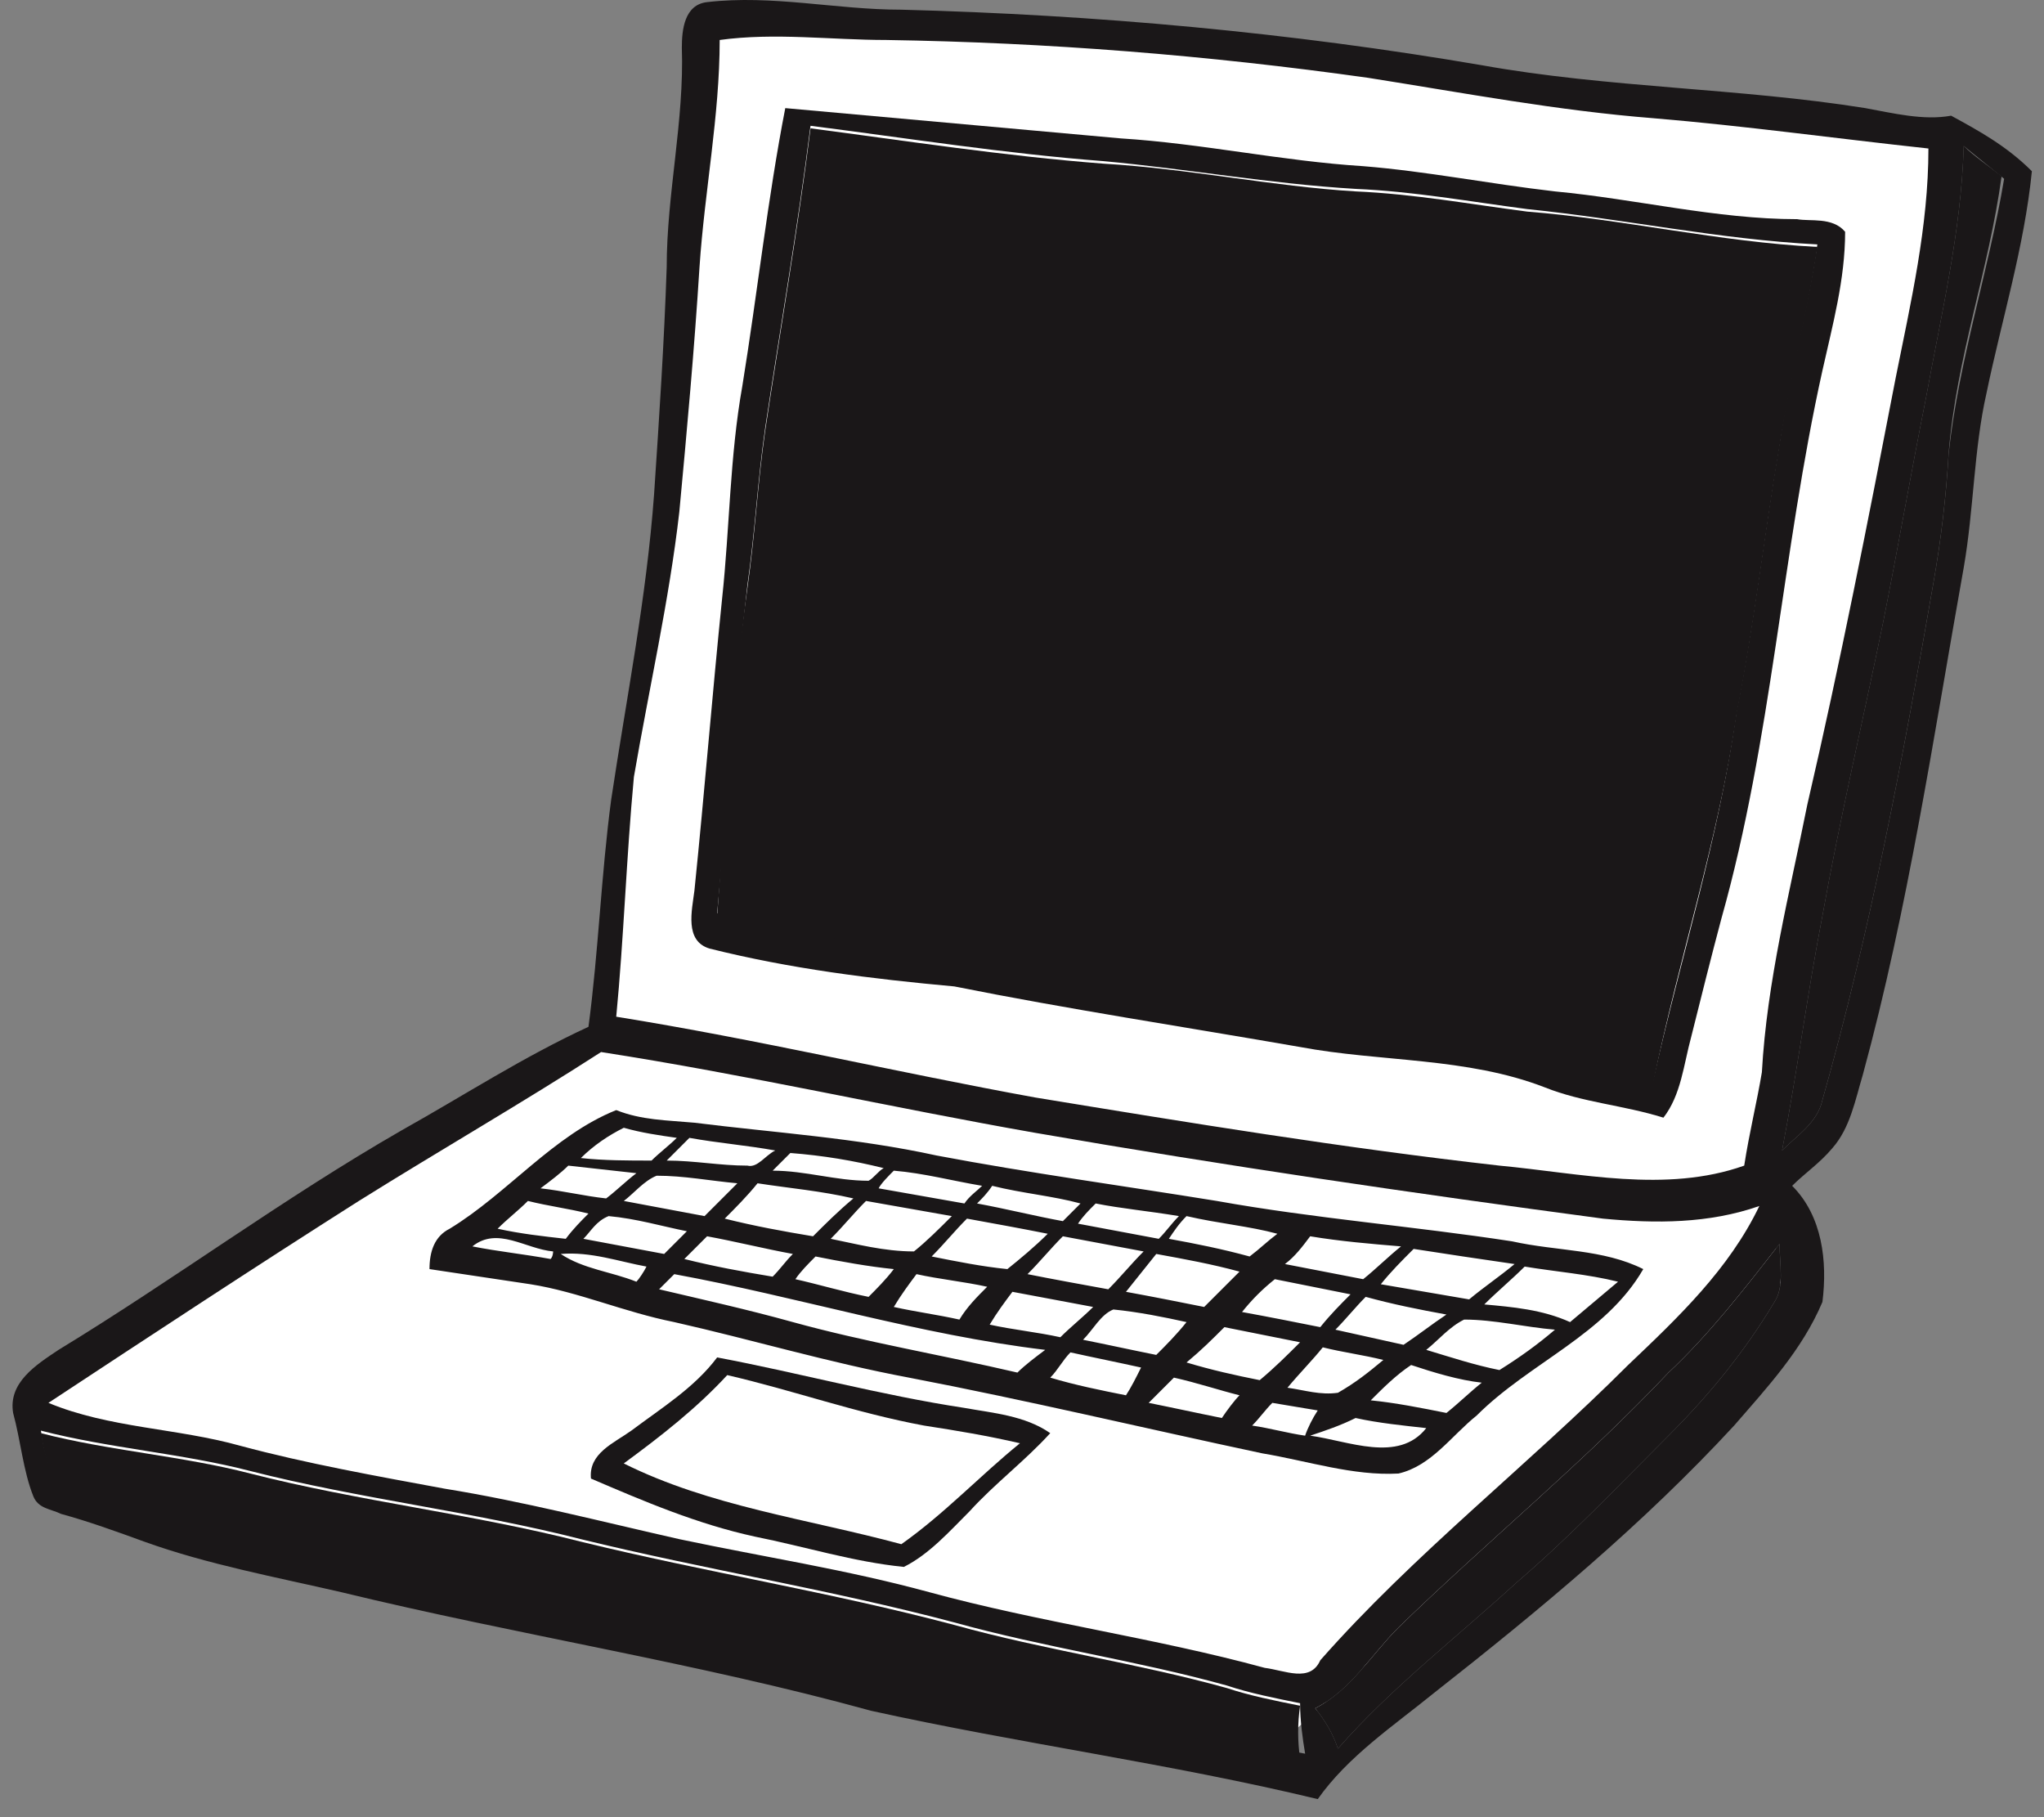
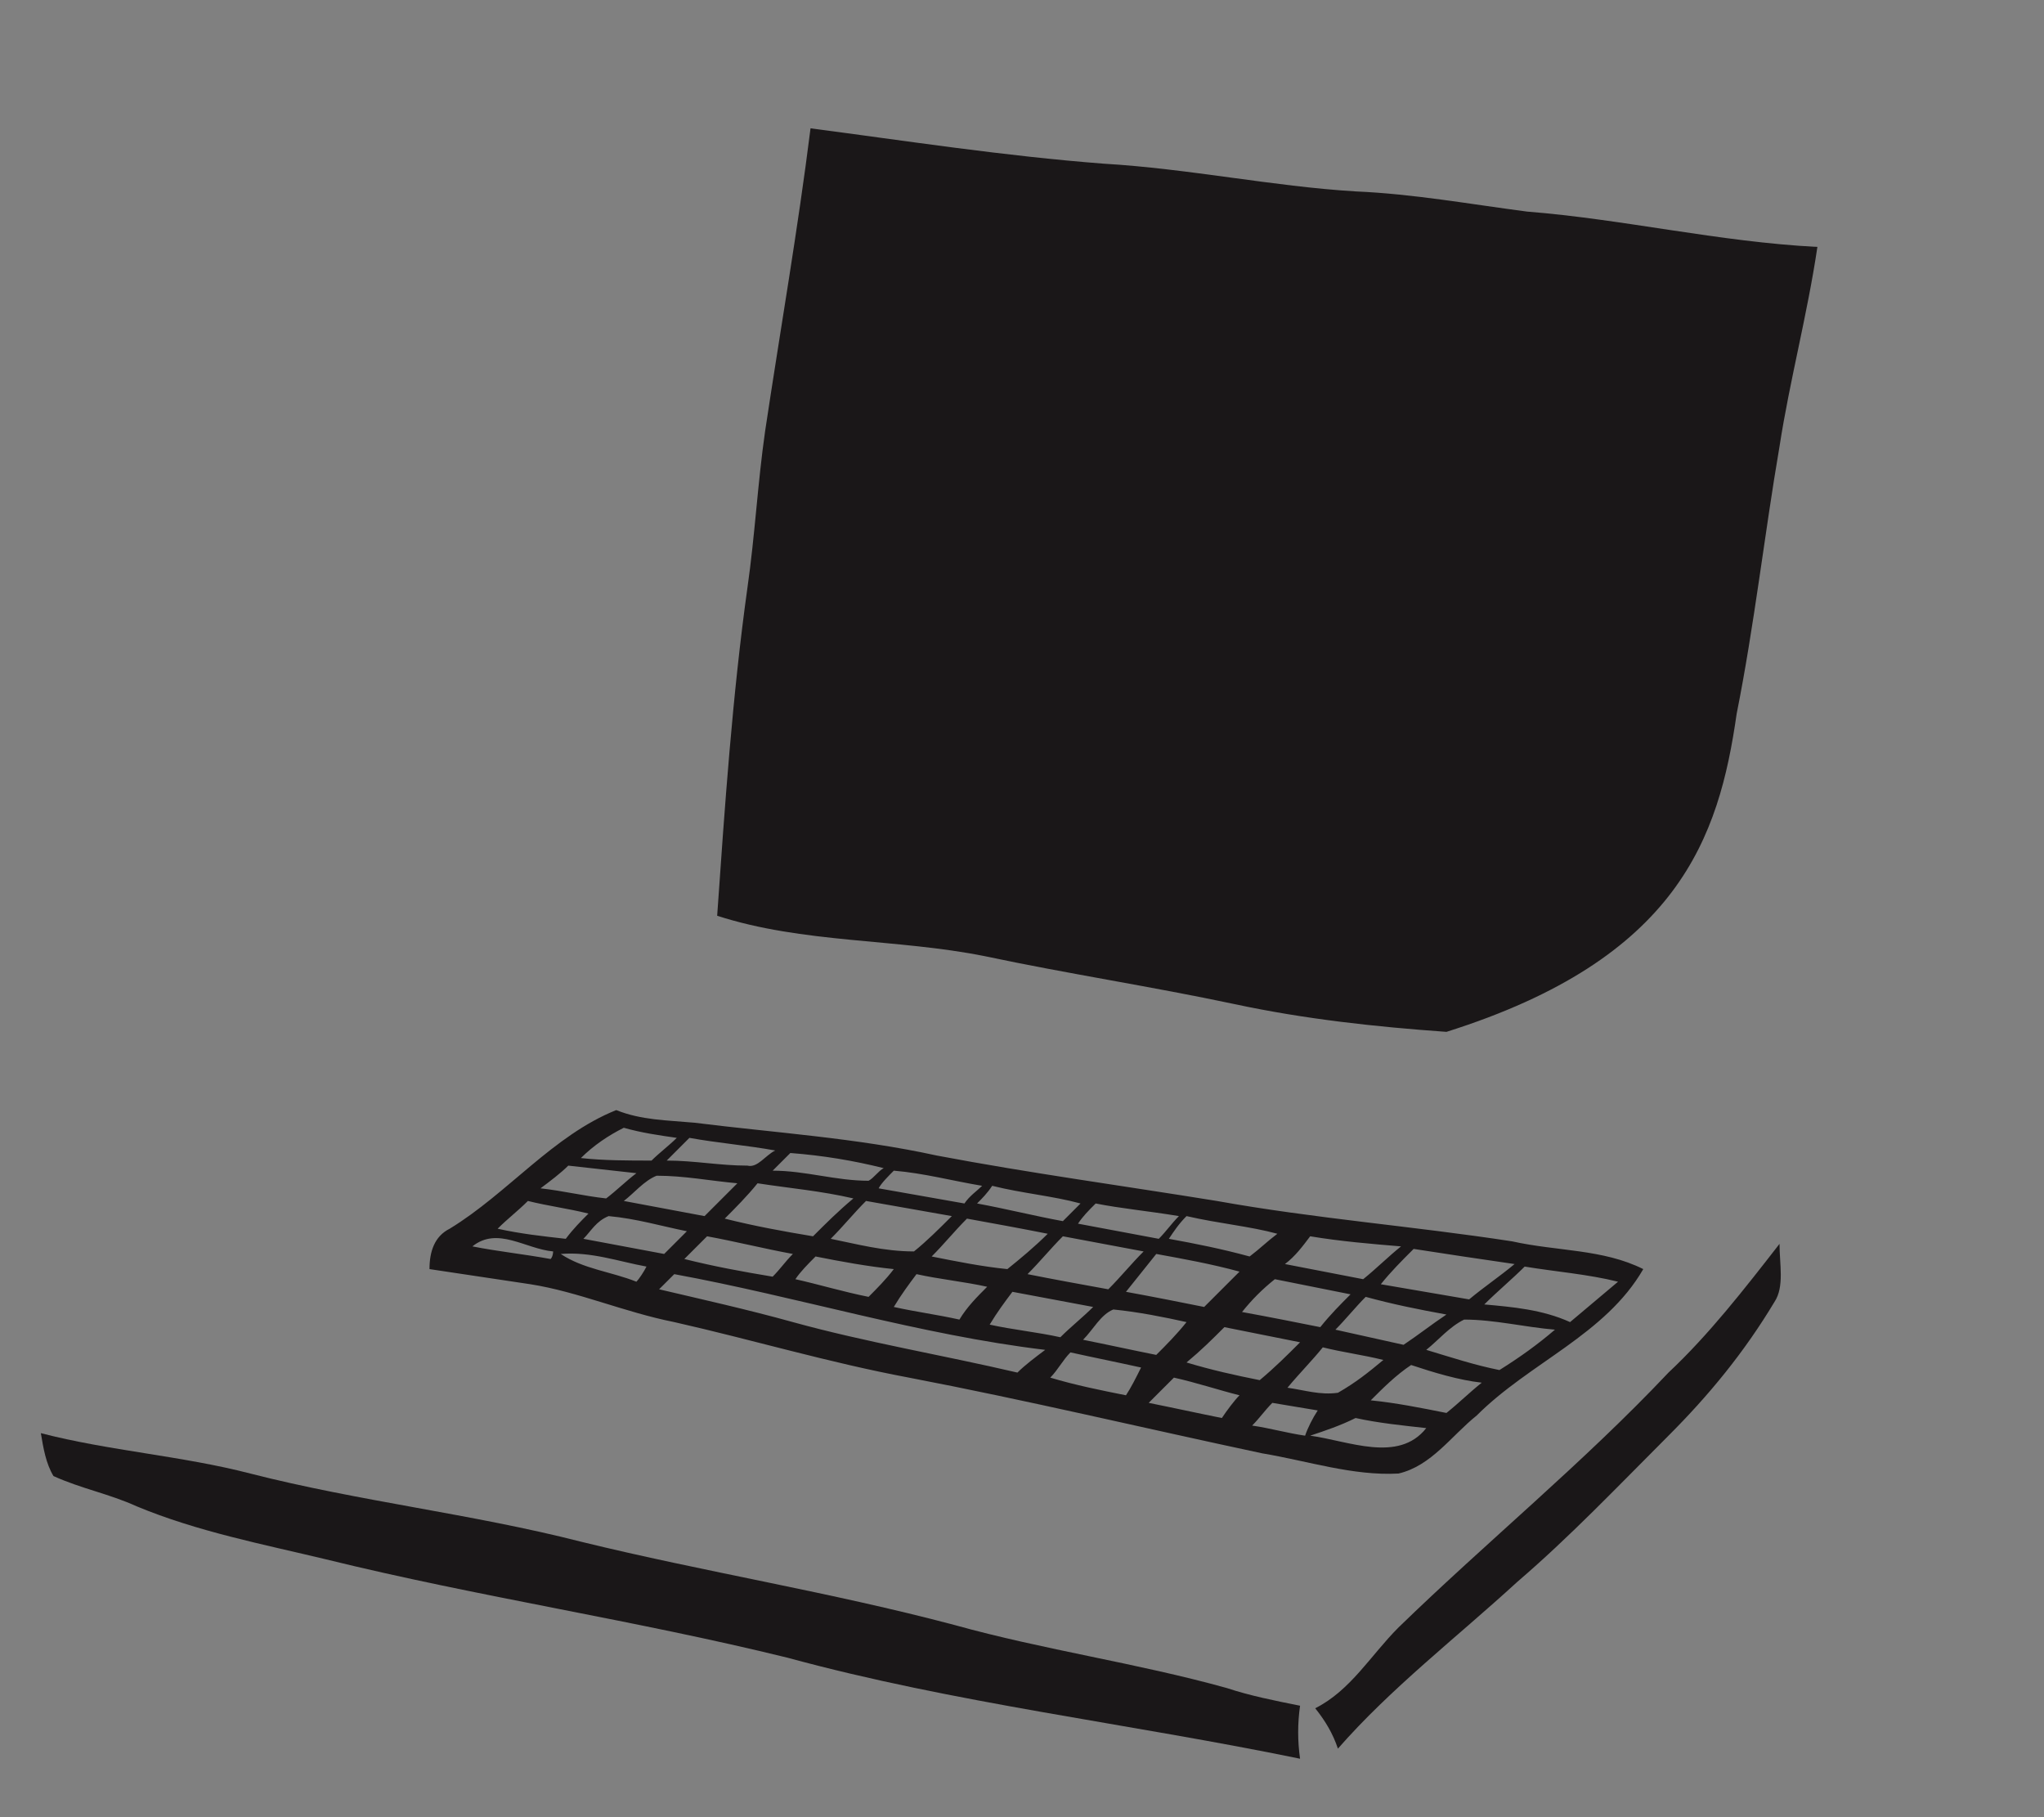
<svg xmlns="http://www.w3.org/2000/svg" width="81" height="72" viewBox="0 0 81 72" fill="none">
  <rect x="0" y="0" width="81" height="72" fill="#808080" stroke="none" />
-   <path d="M6.42 59.284L1.52 57.984V55.084L24.02 40.884L27.92 0.984H30.619L48.52 1.784L59.12 3.384L77.719 5.684L69.82 46.484L70.62 50.784L50.42 69.384L6.42 59.284Z" fill="white" />
-   <path d="M77.32 4.584C76.22 4.784 75.02 4.484 73.92 4.284C68.92 3.484 63.72 3.484 58.72 2.584C51.12 1.284 43.42 0.584 35.72 0.384C33.12 0.384 30.62 -0.216 28.02 0.084C27.12 0.184 27.02 1.184 27.02 1.884C27.12 4.784 26.42 7.684 26.42 10.584C26.32 13.584 26.12 16.584 25.92 19.584C25.62 23.684 24.82 27.684 24.22 31.684C23.82 34.684 23.72 37.684 23.32 40.684C20.72 41.884 18.42 43.384 15.92 44.784C11.22 47.484 6.92 50.684 2.32 53.484C1.42 54.084 0.32 54.784 0.52 55.984C0.82 57.084 0.92 58.284 1.32 59.284C1.52 59.784 2.02 59.784 2.42 59.984C3.52 60.284 4.62 60.684 5.72 61.084C8.22 61.984 10.92 62.484 13.52 63.084C20.52 64.784 27.62 65.884 34.52 67.784C40.42 69.084 46.42 69.884 52.22 71.284C53.42 69.584 55.22 68.384 56.82 67.084C61.02 63.784 65.12 60.384 68.72 56.484C70.02 54.984 71.42 53.484 72.22 51.584C72.42 49.984 72.22 48.184 71.02 46.984C71.52 46.484 72.12 46.084 72.62 45.484C73.32 44.684 73.52 43.584 73.82 42.584C75.62 35.984 76.62 29.184 77.82 22.484C78.22 20.184 78.22 17.784 78.72 15.584C79.32 12.684 80.22 9.784 80.52 6.784C79.52 5.784 78.42 5.184 77.32 4.584ZM25.12 30.784C25.72 27.284 26.52 23.784 26.92 20.284C27.22 17.084 27.52 13.784 27.72 10.584C27.92 7.584 28.52 4.584 28.52 1.584C30.72 1.284 32.92 1.584 35.12 1.584C41.52 1.684 47.82 2.184 54.22 3.084C58.02 3.684 61.72 4.384 65.52 4.684C69.12 4.984 72.72 5.484 76.42 5.884C76.42 8.984 75.72 11.984 75.12 14.984C74.02 20.684 72.92 26.284 71.62 31.884C70.92 35.384 70.02 38.884 69.82 42.484C69.62 43.684 69.32 44.884 69.12 46.184C66.02 47.284 62.62 46.484 59.42 46.184C53.22 45.484 47.12 44.484 41.02 43.484C35.52 42.484 30.02 41.184 24.42 40.284C24.72 37.184 24.82 33.984 25.12 30.784ZM31.22 65.584C25.12 64.084 19.02 63.184 12.92 61.684C10.42 61.084 7.82 60.584 5.42 59.584C4.32 59.084 3.22 58.884 2.12 58.384C1.82 57.884 1.72 57.284 1.62 56.684C4.32 57.384 7.22 57.584 9.92 58.284C14.22 59.384 18.72 59.884 23.02 60.984C27.92 62.184 32.92 62.984 37.82 64.284C41.42 65.284 45.02 65.784 48.62 66.784C49.52 67.084 50.52 67.284 51.52 67.484C51.52 68.184 51.62 68.884 51.72 69.484C44.82 68.184 37.92 67.484 31.22 65.584ZM50.12 66.084C45.72 64.884 41.22 64.284 36.82 63.084C33.52 62.184 30.22 61.684 26.92 60.984C23.82 60.284 20.72 59.484 17.62 58.984C14.92 58.484 12.12 57.984 9.52 57.284C7.02 56.584 4.32 56.584 1.92 55.584C6.02 52.884 10.12 50.184 14.22 47.584C17.42 45.584 20.72 43.684 23.82 41.684C29.62 42.584 35.32 43.884 41.02 44.884C48.52 46.184 56.02 47.284 63.52 48.284C65.62 48.484 67.72 48.484 69.72 47.784C68.52 50.284 66.52 52.184 64.52 54.084C60.52 58.084 56.02 61.584 52.32 65.784C51.92 66.684 50.92 66.184 50.12 66.084ZM70.32 51.584C69.12 53.584 67.72 55.284 66.12 56.884C64.12 58.884 62.22 60.884 60.12 62.684C57.72 64.884 55.12 66.884 53.02 69.284C52.82 68.684 52.52 68.184 52.12 67.684C53.52 66.984 54.32 65.584 55.42 64.484C58.92 61.084 62.72 57.984 66.12 54.384C67.72 52.884 69.12 51.084 70.52 49.284C70.52 50.084 70.72 50.984 70.32 51.584ZM77.22 17.984C77.12 19.684 76.92 21.384 76.62 23.084C75.42 29.984 74.12 36.884 72.22 43.584C72.02 44.484 71.22 44.984 70.62 45.584C71.22 42.484 71.62 39.384 72.22 36.284C72.92 32.384 73.82 28.584 74.62 24.684C75.22 21.684 75.72 18.784 76.32 15.784C76.92 12.484 77.72 9.184 77.82 5.784C78.32 6.184 78.92 6.684 79.42 7.084C78.82 10.684 77.62 14.284 77.22 17.984Z" fill="#1A1718" />
  <path d="M51.519 69.684C44.719 68.284 37.819 67.484 31.219 65.684C25.119 64.184 19.019 63.284 12.919 61.784C10.419 61.184 7.819 60.684 5.419 59.684C4.319 59.184 3.219 58.984 2.119 58.484C1.819 57.984 1.719 57.384 1.619 56.784C4.319 57.484 7.219 57.684 9.919 58.384C14.219 59.484 18.719 59.984 23.019 61.084C27.919 62.284 32.919 63.084 37.819 64.384C41.419 65.384 45.019 65.884 48.619 66.884C49.519 67.184 50.519 67.384 51.519 67.584C51.419 68.284 51.419 68.984 51.519 69.684Z" fill="#1A1718" />
  <path d="M70.319 51.584C69.119 53.584 67.719 55.284 66.119 56.884C64.119 58.884 62.219 60.884 60.119 62.684C57.719 64.884 55.119 66.884 53.019 69.284C52.819 68.684 52.519 68.184 52.119 67.684C53.519 66.984 54.319 65.584 55.419 64.484C58.919 61.084 62.719 57.984 66.119 54.384C67.719 52.884 69.119 51.084 70.519 49.284C70.519 50.084 70.719 50.984 70.319 51.584Z" fill="#1A1718" />
-   <path d="M79.319 6.984C78.819 10.684 77.519 14.184 77.219 17.984C77.119 19.684 76.919 21.384 76.619 23.084C75.419 29.984 74.119 36.884 72.219 43.584C72.019 44.484 71.219 44.984 70.619 45.584C71.219 42.484 71.619 39.384 72.219 36.284C72.919 32.384 73.819 28.584 74.619 24.684C75.219 21.684 75.719 18.784 76.319 15.784C76.919 12.484 77.719 9.184 77.819 5.784C78.219 6.184 78.819 6.584 79.319 6.984Z" fill="#1A1718" />
-   <path d="M71.219 8.684C68.019 8.684 64.819 7.884 61.619 7.584C59.019 7.284 56.519 6.784 54.019 6.584C50.819 6.384 47.619 5.684 44.419 5.484C40.019 5.084 35.519 4.684 31.119 4.284C30.419 7.884 30.019 11.584 29.419 15.284C28.919 18.084 28.919 20.884 28.619 23.684C28.219 27.584 27.919 31.384 27.519 35.284C27.419 36.084 27.119 37.284 28.119 37.584C31.319 38.384 34.519 38.784 37.819 39.084C42.319 39.984 46.919 40.684 51.519 41.484C54.719 42.084 58.119 41.884 61.219 43.084C62.719 43.684 64.319 43.784 65.919 44.284C66.619 43.384 66.719 42.184 67.019 41.084C67.419 39.484 67.819 37.884 68.219 36.384C70.219 29.284 70.619 21.884 72.219 14.684C72.619 12.884 73.119 11.084 73.119 9.184C72.619 8.584 71.719 8.784 71.219 8.684ZM70.519 17.584C69.919 21.084 69.519 24.684 68.819 28.184C68.119 33.184 66.619 37.884 65.519 42.784C62.719 42.484 60.119 40.984 57.319 40.784C54.519 40.584 51.719 40.184 48.919 39.684C45.619 38.984 42.319 38.584 39.019 37.784C35.519 37.084 31.819 37.284 28.419 36.184C28.819 31.884 29.119 27.484 29.619 23.184C29.919 21.084 30.019 19.084 30.319 16.984C30.919 12.984 31.619 8.984 32.119 4.984C36.019 5.484 39.819 6.084 43.719 6.384C47.019 6.684 50.319 7.284 53.719 7.484C56.019 7.584 58.219 7.984 60.519 8.284C64.419 8.684 68.119 9.484 72.019 9.684C71.619 12.384 70.919 14.884 70.519 17.584Z" fill="#1A1718" />
-   <path d="M60.52 8.384C58.22 8.084 56.02 7.684 53.72 7.584C50.42 7.384 47.12 6.684 43.72 6.484C39.82 6.184 35.92 5.584 32.12 5.084C31.62 9.084 30.92 13.084 30.32 17.084C30.02 19.184 29.92 21.184 29.62 23.284C29.02 27.584 28.72 31.984 28.42 36.284C31.82 37.384 35.52 37.184 39.02 37.884C42.32 38.584 45.62 39.084 48.92 39.784C51.72 40.384 54.52 40.684 57.32 40.884C60.12 41.084 62.72 42.484 65.52 42.884C66.52 37.984 68.12 33.184 68.82 28.284C69.52 24.784 69.92 21.184 70.52 17.684C70.92 15.084 71.62 12.484 72.02 9.784C68.12 9.584 64.32 8.684 60.52 8.384Z" fill="#1A1718" />
+   <path d="M60.52 8.384C58.22 8.084 56.02 7.684 53.72 7.584C50.42 7.384 47.12 6.684 43.72 6.484C39.82 6.184 35.92 5.584 32.12 5.084C31.62 9.084 30.92 13.084 30.32 17.084C30.02 19.184 29.92 21.184 29.62 23.284C29.02 27.584 28.72 31.984 28.42 36.284C31.82 37.384 35.52 37.184 39.02 37.884C42.32 38.584 45.62 39.084 48.92 39.784C51.72 40.384 54.52 40.684 57.32 40.884C66.52 37.984 68.12 33.184 68.82 28.284C69.52 24.784 69.92 21.184 70.52 17.684C70.92 15.084 71.62 12.484 72.02 9.784C68.12 9.584 64.32 8.684 60.52 8.384Z" fill="#1A1718" />
  <path d="M59.92 49.184C56.02 48.584 52.12 48.284 48.219 47.584C44.52 46.984 40.819 46.484 37.12 45.784C33.919 45.084 30.72 44.884 27.52 44.484C26.419 44.384 25.42 44.384 24.42 43.984C21.92 44.984 20.119 47.284 17.82 48.684C17.22 48.984 17.02 49.584 17.02 50.284C18.32 50.484 19.72 50.684 21.02 50.884C22.919 51.184 24.72 51.984 26.72 52.384C29.82 53.084 32.819 53.984 36.02 54.584C40.719 55.484 45.319 56.584 50.02 57.584C51.819 57.884 53.62 58.484 55.42 58.384C56.72 58.084 57.52 56.884 58.52 56.084C60.62 53.984 63.62 52.884 65.12 50.284C63.52 49.484 61.72 49.584 59.92 49.184ZM60.02 50.084C59.419 50.584 58.819 50.984 58.219 51.484C57.02 51.284 55.919 51.084 54.719 50.884C55.12 50.384 55.52 49.984 56.02 49.484C57.319 49.684 58.62 49.884 60.02 50.084ZM27.92 48.184C26.82 47.984 25.82 47.784 24.72 47.584C25.119 47.284 25.52 46.784 26.02 46.584C27.119 46.584 28.119 46.784 29.22 46.884C28.82 47.284 28.42 47.684 27.92 48.184ZM30.02 46.884C31.32 47.084 32.52 47.184 33.819 47.484C33.219 47.984 32.719 48.484 32.219 48.984C31.02 48.784 29.919 48.584 28.72 48.284C29.119 47.884 29.619 47.384 30.02 46.884ZM27.22 48.784C26.919 49.084 26.619 49.384 26.32 49.684C25.22 49.484 24.22 49.284 23.119 49.084C23.419 48.784 23.619 48.384 24.119 48.184C25.22 48.284 26.22 48.584 27.22 48.784ZM28.02 48.984C29.119 49.184 30.32 49.484 31.42 49.684C31.12 49.984 30.919 50.284 30.619 50.584C29.419 50.384 28.32 50.184 27.119 49.884C27.419 49.584 27.72 49.284 28.02 48.984ZM32.319 49.784C33.319 49.984 34.42 50.184 35.42 50.284C35.12 50.684 34.72 51.084 34.42 51.384C33.42 51.184 32.419 50.884 31.52 50.684C31.72 50.384 32.02 50.084 32.319 49.784ZM32.92 49.084C33.42 48.584 33.819 48.084 34.319 47.584C35.419 47.784 36.62 47.984 37.719 48.184C37.219 48.684 36.719 49.184 36.219 49.584C35.02 49.584 33.92 49.284 32.92 49.084ZM36.319 50.484C37.219 50.684 38.219 50.784 39.12 50.984C38.719 51.384 38.319 51.784 38.02 52.284C37.12 52.084 36.32 51.984 35.42 51.784C35.72 51.284 36.02 50.884 36.319 50.484ZM36.92 49.784C37.42 49.284 37.819 48.784 38.319 48.284C39.419 48.484 40.52 48.684 41.52 48.884C41.02 49.384 40.42 49.884 39.92 50.284C38.92 50.184 37.92 49.984 36.92 49.784ZM42.12 48.984C43.219 49.184 44.22 49.384 45.32 49.584C44.82 50.084 44.42 50.584 43.92 51.084C42.82 50.884 41.719 50.684 40.719 50.484C41.219 49.984 41.62 49.484 42.12 48.984ZM40.12 51.184C41.219 51.384 42.22 51.584 43.32 51.784C42.92 52.184 42.419 52.584 42.02 52.984C41.12 52.784 40.12 52.684 39.219 52.484C39.52 51.984 39.819 51.584 40.12 51.184ZM44.12 51.884C45.12 51.984 46.12 52.184 47.02 52.384C46.62 52.884 46.22 53.284 45.82 53.684C44.82 53.484 43.92 53.284 42.92 53.084C43.32 52.684 43.62 52.084 44.12 51.884ZM44.62 51.184C45.02 50.684 45.42 50.184 45.82 49.684C46.92 49.884 48.02 50.084 49.12 50.384C48.62 50.884 48.219 51.284 47.719 51.784C46.719 51.584 45.719 51.384 44.62 51.184ZM50.52 50.684C51.52 50.884 52.52 51.084 53.52 51.284C53.12 51.684 52.72 52.084 52.32 52.584C51.32 52.384 50.319 52.184 49.219 51.984C49.62 51.484 50.02 51.084 50.52 50.684ZM48.52 52.584C49.52 52.784 50.52 52.984 51.52 53.184C51.02 53.684 50.52 54.184 49.92 54.684C48.92 54.484 48.02 54.284 47.02 53.984C47.62 53.484 48.02 53.084 48.52 52.584ZM52.42 53.384C53.22 53.584 54.02 53.684 54.82 53.884C54.22 54.384 53.719 54.784 53.02 55.184C52.319 55.284 51.719 55.084 51.02 54.984C51.52 54.384 52.02 53.884 52.42 53.384ZM52.92 52.684C53.32 52.284 53.719 51.784 54.12 51.384C55.219 51.684 56.22 51.884 57.32 52.084C56.72 52.484 56.219 52.884 55.62 53.284C54.719 53.084 53.82 52.884 52.92 52.684ZM51.92 48.984C53.12 49.184 54.319 49.284 55.52 49.384C55.02 49.784 54.52 50.284 54.02 50.684C53.02 50.484 51.92 50.284 50.92 50.084C51.32 49.784 51.62 49.384 51.92 48.984ZM50.62 48.884C50.219 49.184 49.919 49.484 49.52 49.784C48.419 49.484 47.42 49.284 46.32 49.084C46.52 48.784 46.719 48.484 47.02 48.184C48.319 48.484 49.52 48.584 50.62 48.884ZM46.719 48.184C46.419 48.484 46.22 48.784 45.92 49.084C44.82 48.884 43.819 48.684 42.719 48.484C42.919 48.184 43.12 47.984 43.42 47.684C44.42 47.884 45.52 47.984 46.719 48.184ZM42.819 47.684C42.62 47.884 42.319 48.184 42.12 48.384C41.02 48.184 39.819 47.884 38.719 47.684C38.919 47.484 39.12 47.284 39.319 46.984C40.52 47.284 41.719 47.384 42.819 47.684ZM38.92 46.984C38.72 47.184 38.419 47.384 38.219 47.684C37.12 47.484 35.919 47.284 34.819 47.084C34.919 46.884 35.22 46.584 35.42 46.384C36.62 46.484 37.72 46.784 38.92 46.984ZM35.02 46.284C34.819 46.384 34.62 46.684 34.42 46.784C33.12 46.784 31.919 46.384 30.619 46.384C30.82 46.184 31.119 45.884 31.32 45.684C32.62 45.784 33.819 45.984 35.02 46.284ZM30.72 45.584C30.32 45.784 30.02 46.284 29.619 46.184C28.52 46.184 27.52 45.984 26.42 45.984C26.72 45.684 27.02 45.384 27.32 45.084C28.419 45.284 29.619 45.384 30.72 45.584ZM24.72 44.684C25.419 44.884 26.119 44.984 26.82 45.084C26.52 45.384 26.119 45.684 25.82 45.984C24.919 45.984 23.919 45.984 23.02 45.884C23.52 45.384 24.119 44.984 24.72 44.684ZM22.52 46.184C23.419 46.284 24.32 46.384 25.22 46.484C24.82 46.784 24.419 47.184 24.02 47.484C23.119 47.384 22.32 47.184 21.42 47.084C21.82 46.784 22.22 46.484 22.52 46.184ZM20.92 47.584C21.72 47.784 22.52 47.884 23.32 48.084C23.02 48.384 22.72 48.684 22.42 49.084C21.52 48.984 20.619 48.884 19.72 48.684C20.119 48.284 20.52 47.984 20.92 47.584ZM21.82 49.884C20.72 49.684 19.72 49.584 18.72 49.384C19.72 48.584 20.82 49.484 21.92 49.584C21.92 49.584 21.919 49.784 21.82 49.884ZM25.22 50.784C24.22 50.384 23.119 50.284 22.22 49.684C23.419 49.584 24.52 49.984 25.619 50.184C25.52 50.384 25.32 50.684 25.22 50.784ZM40.319 54.384C37.319 53.684 34.32 53.184 31.42 52.384C29.62 51.884 27.82 51.484 26.119 51.084C26.32 50.884 26.52 50.684 26.72 50.484C31.619 51.384 36.42 52.884 41.42 53.484C41.02 53.784 40.62 54.084 40.319 54.384ZM44.62 55.284C43.62 55.084 42.62 54.884 41.62 54.584C41.919 54.284 42.12 53.884 42.42 53.584C43.32 53.784 44.319 53.984 45.219 54.184C45.02 54.584 44.819 54.984 44.62 55.284ZM48.42 56.184C47.42 55.984 46.52 55.784 45.52 55.584C45.819 55.284 46.219 54.884 46.52 54.584C47.419 54.784 48.319 55.084 49.12 55.284C48.919 55.484 48.62 55.884 48.42 56.184ZM49.62 56.484C49.919 56.184 50.12 55.884 50.42 55.584C51.02 55.684 51.62 55.784 52.219 55.884C52.02 56.184 51.819 56.584 51.719 56.884C51.02 56.784 50.319 56.584 49.62 56.484ZM51.92 56.884C52.52 56.684 53.12 56.484 53.719 56.184C54.62 56.384 55.62 56.484 56.52 56.584C55.419 57.984 53.42 57.084 51.92 56.884ZM57.32 55.984C56.32 55.784 55.32 55.584 54.32 55.484C54.82 54.984 55.32 54.484 55.92 54.084C56.82 54.384 57.819 54.684 58.719 54.784C58.219 55.184 57.82 55.584 57.32 55.984ZM59.42 54.284C58.42 54.084 57.52 53.784 56.52 53.484C57.02 53.084 57.419 52.584 58.02 52.284C59.219 52.284 60.419 52.584 61.62 52.684C60.919 53.284 60.22 53.784 59.42 54.284ZM62.219 52.384C61.12 51.884 59.92 51.784 58.82 51.684C59.32 51.184 59.92 50.684 60.42 50.184C61.62 50.384 62.919 50.484 64.12 50.784C63.52 51.284 62.819 51.884 62.219 52.384Z" fill="#1A1718" />
-   <path d="M38.219 55.784C34.919 55.284 31.619 54.384 28.419 53.784C27.519 54.984 26.219 55.784 25.019 56.684C24.319 57.184 23.319 57.584 23.419 58.584C25.519 59.484 27.619 60.384 29.919 60.884C31.919 61.284 33.819 61.884 35.819 62.084C36.819 61.584 37.619 60.684 38.419 59.884C39.419 58.784 40.619 57.884 41.619 56.784C40.619 56.084 39.319 55.984 38.219 55.784ZM35.719 61.184C32.019 60.184 28.119 59.684 24.719 57.984C26.219 56.884 27.619 55.784 28.819 54.484C31.419 55.084 33.919 55.984 36.619 56.484C37.919 56.684 39.119 56.884 40.419 57.184C38.819 58.484 37.419 59.984 35.719 61.184Z" fill="#1A1718" />
</svg>